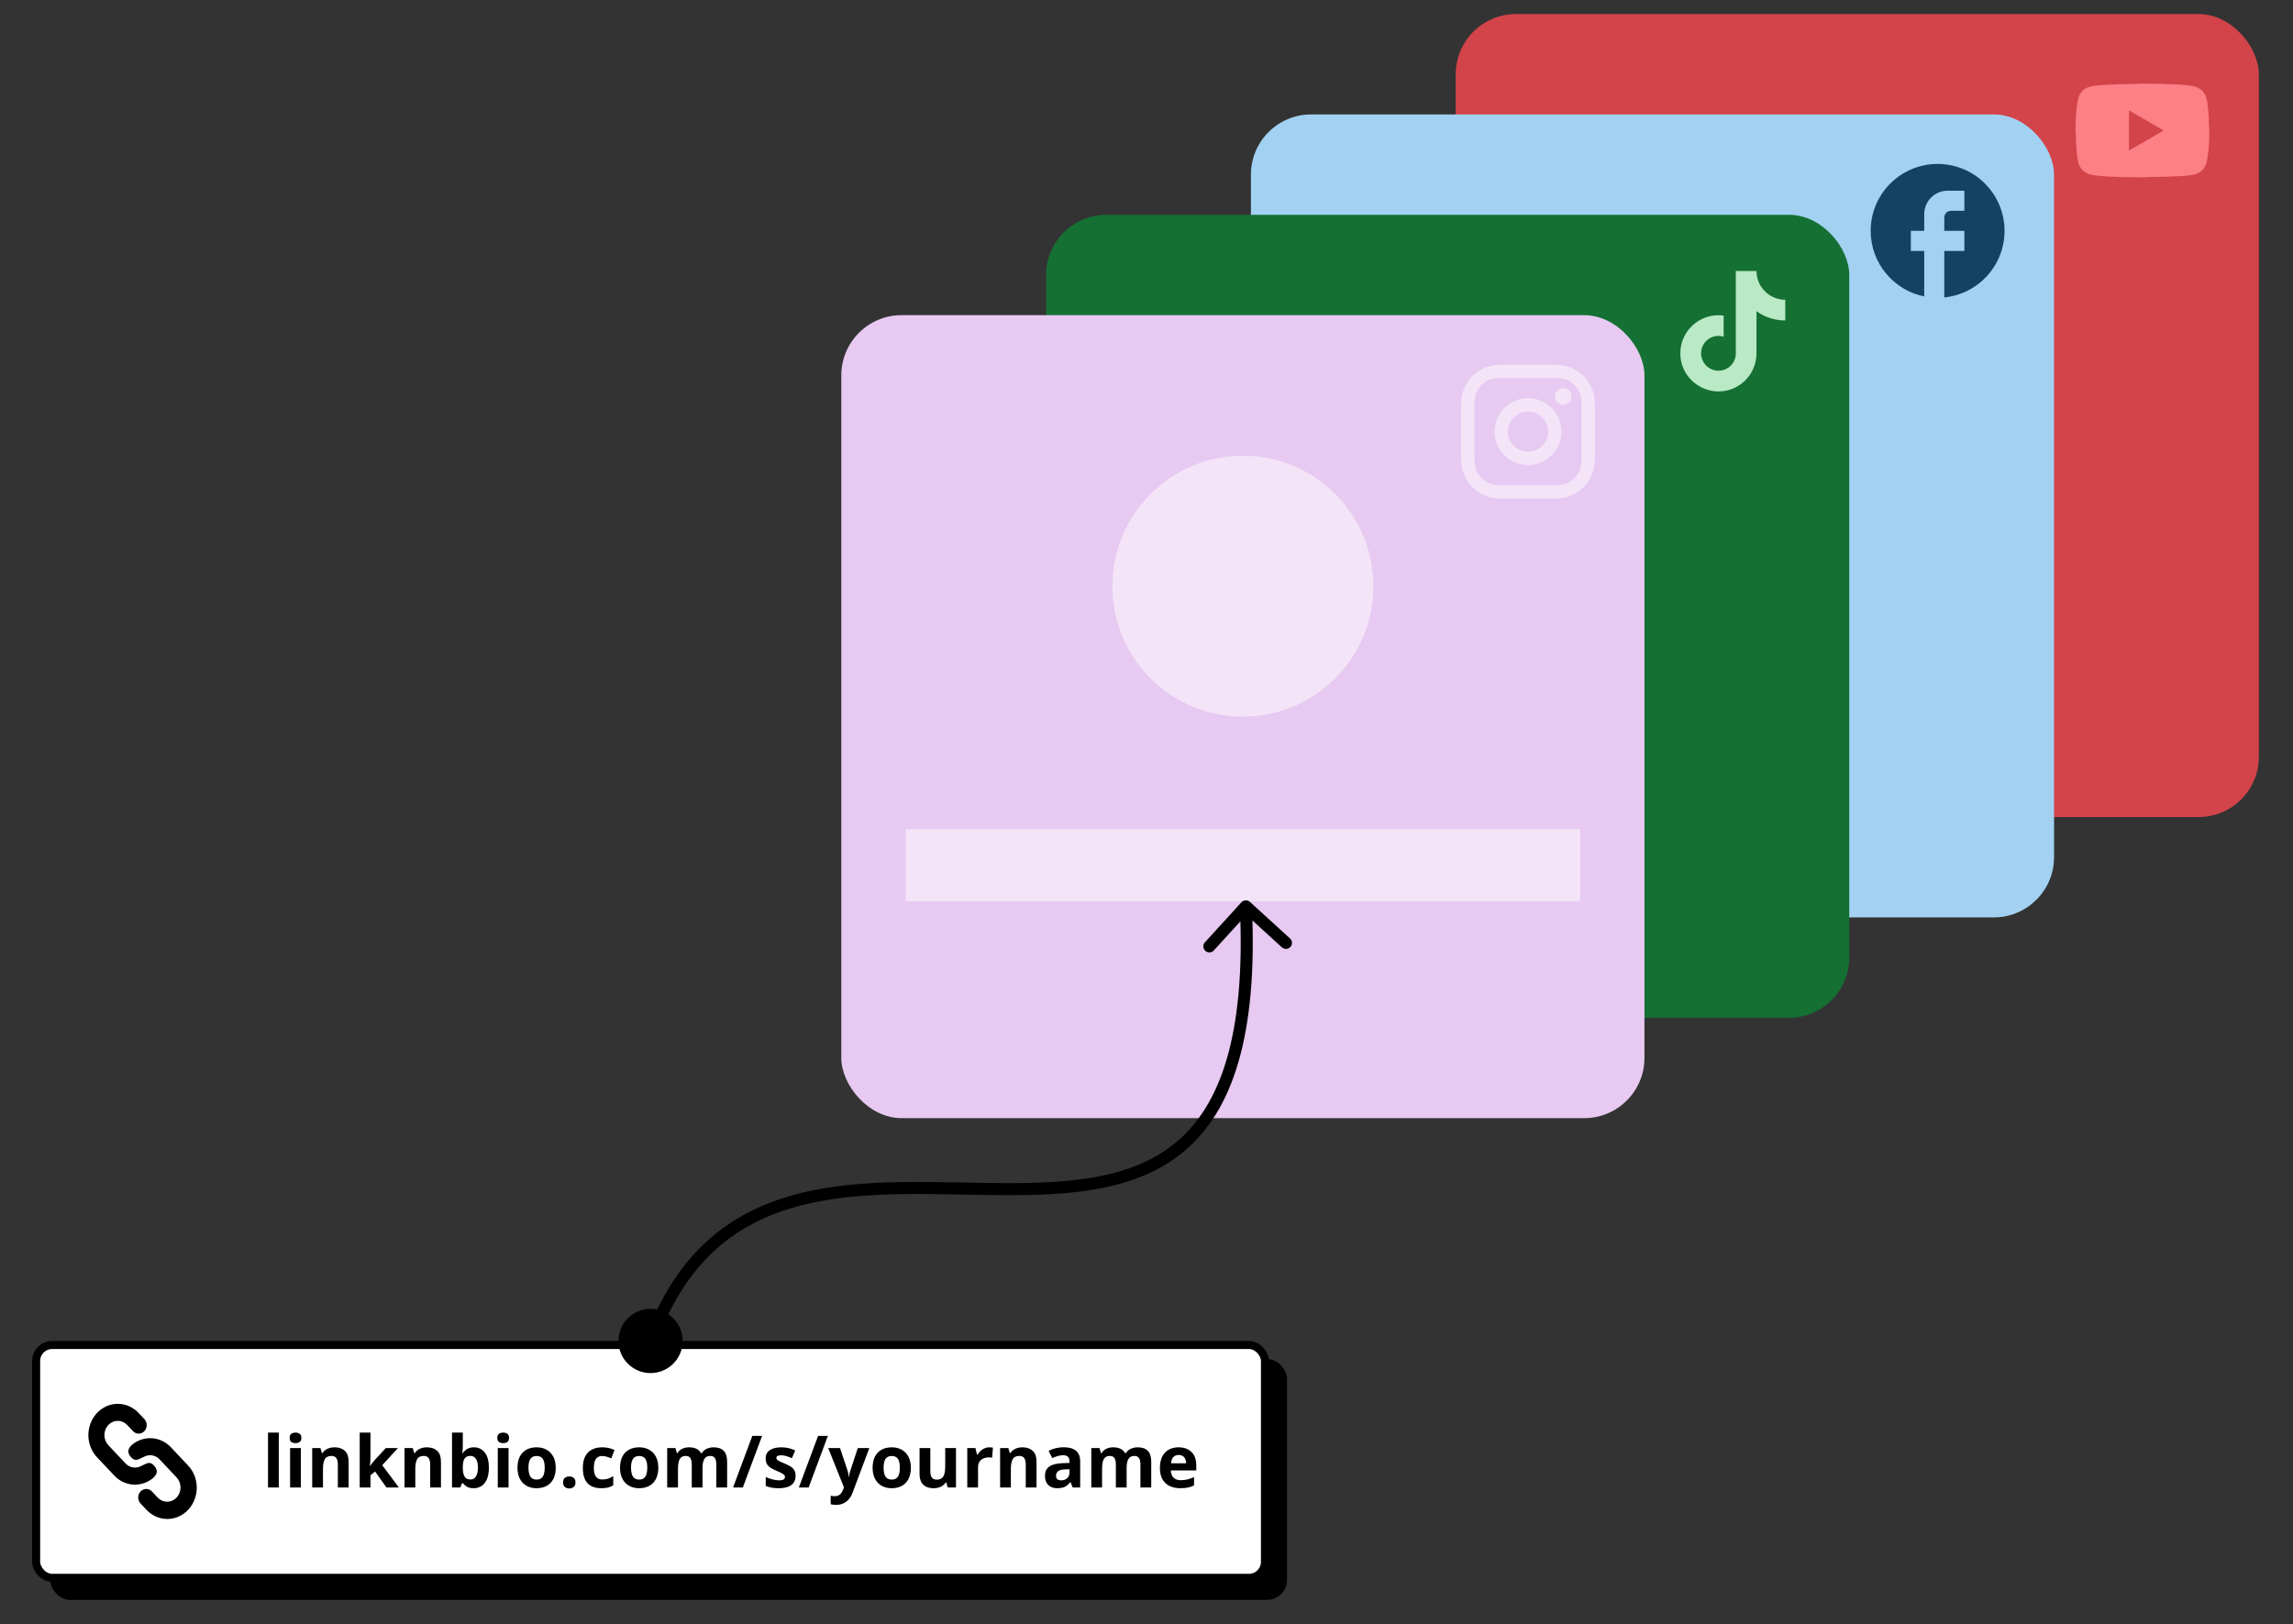
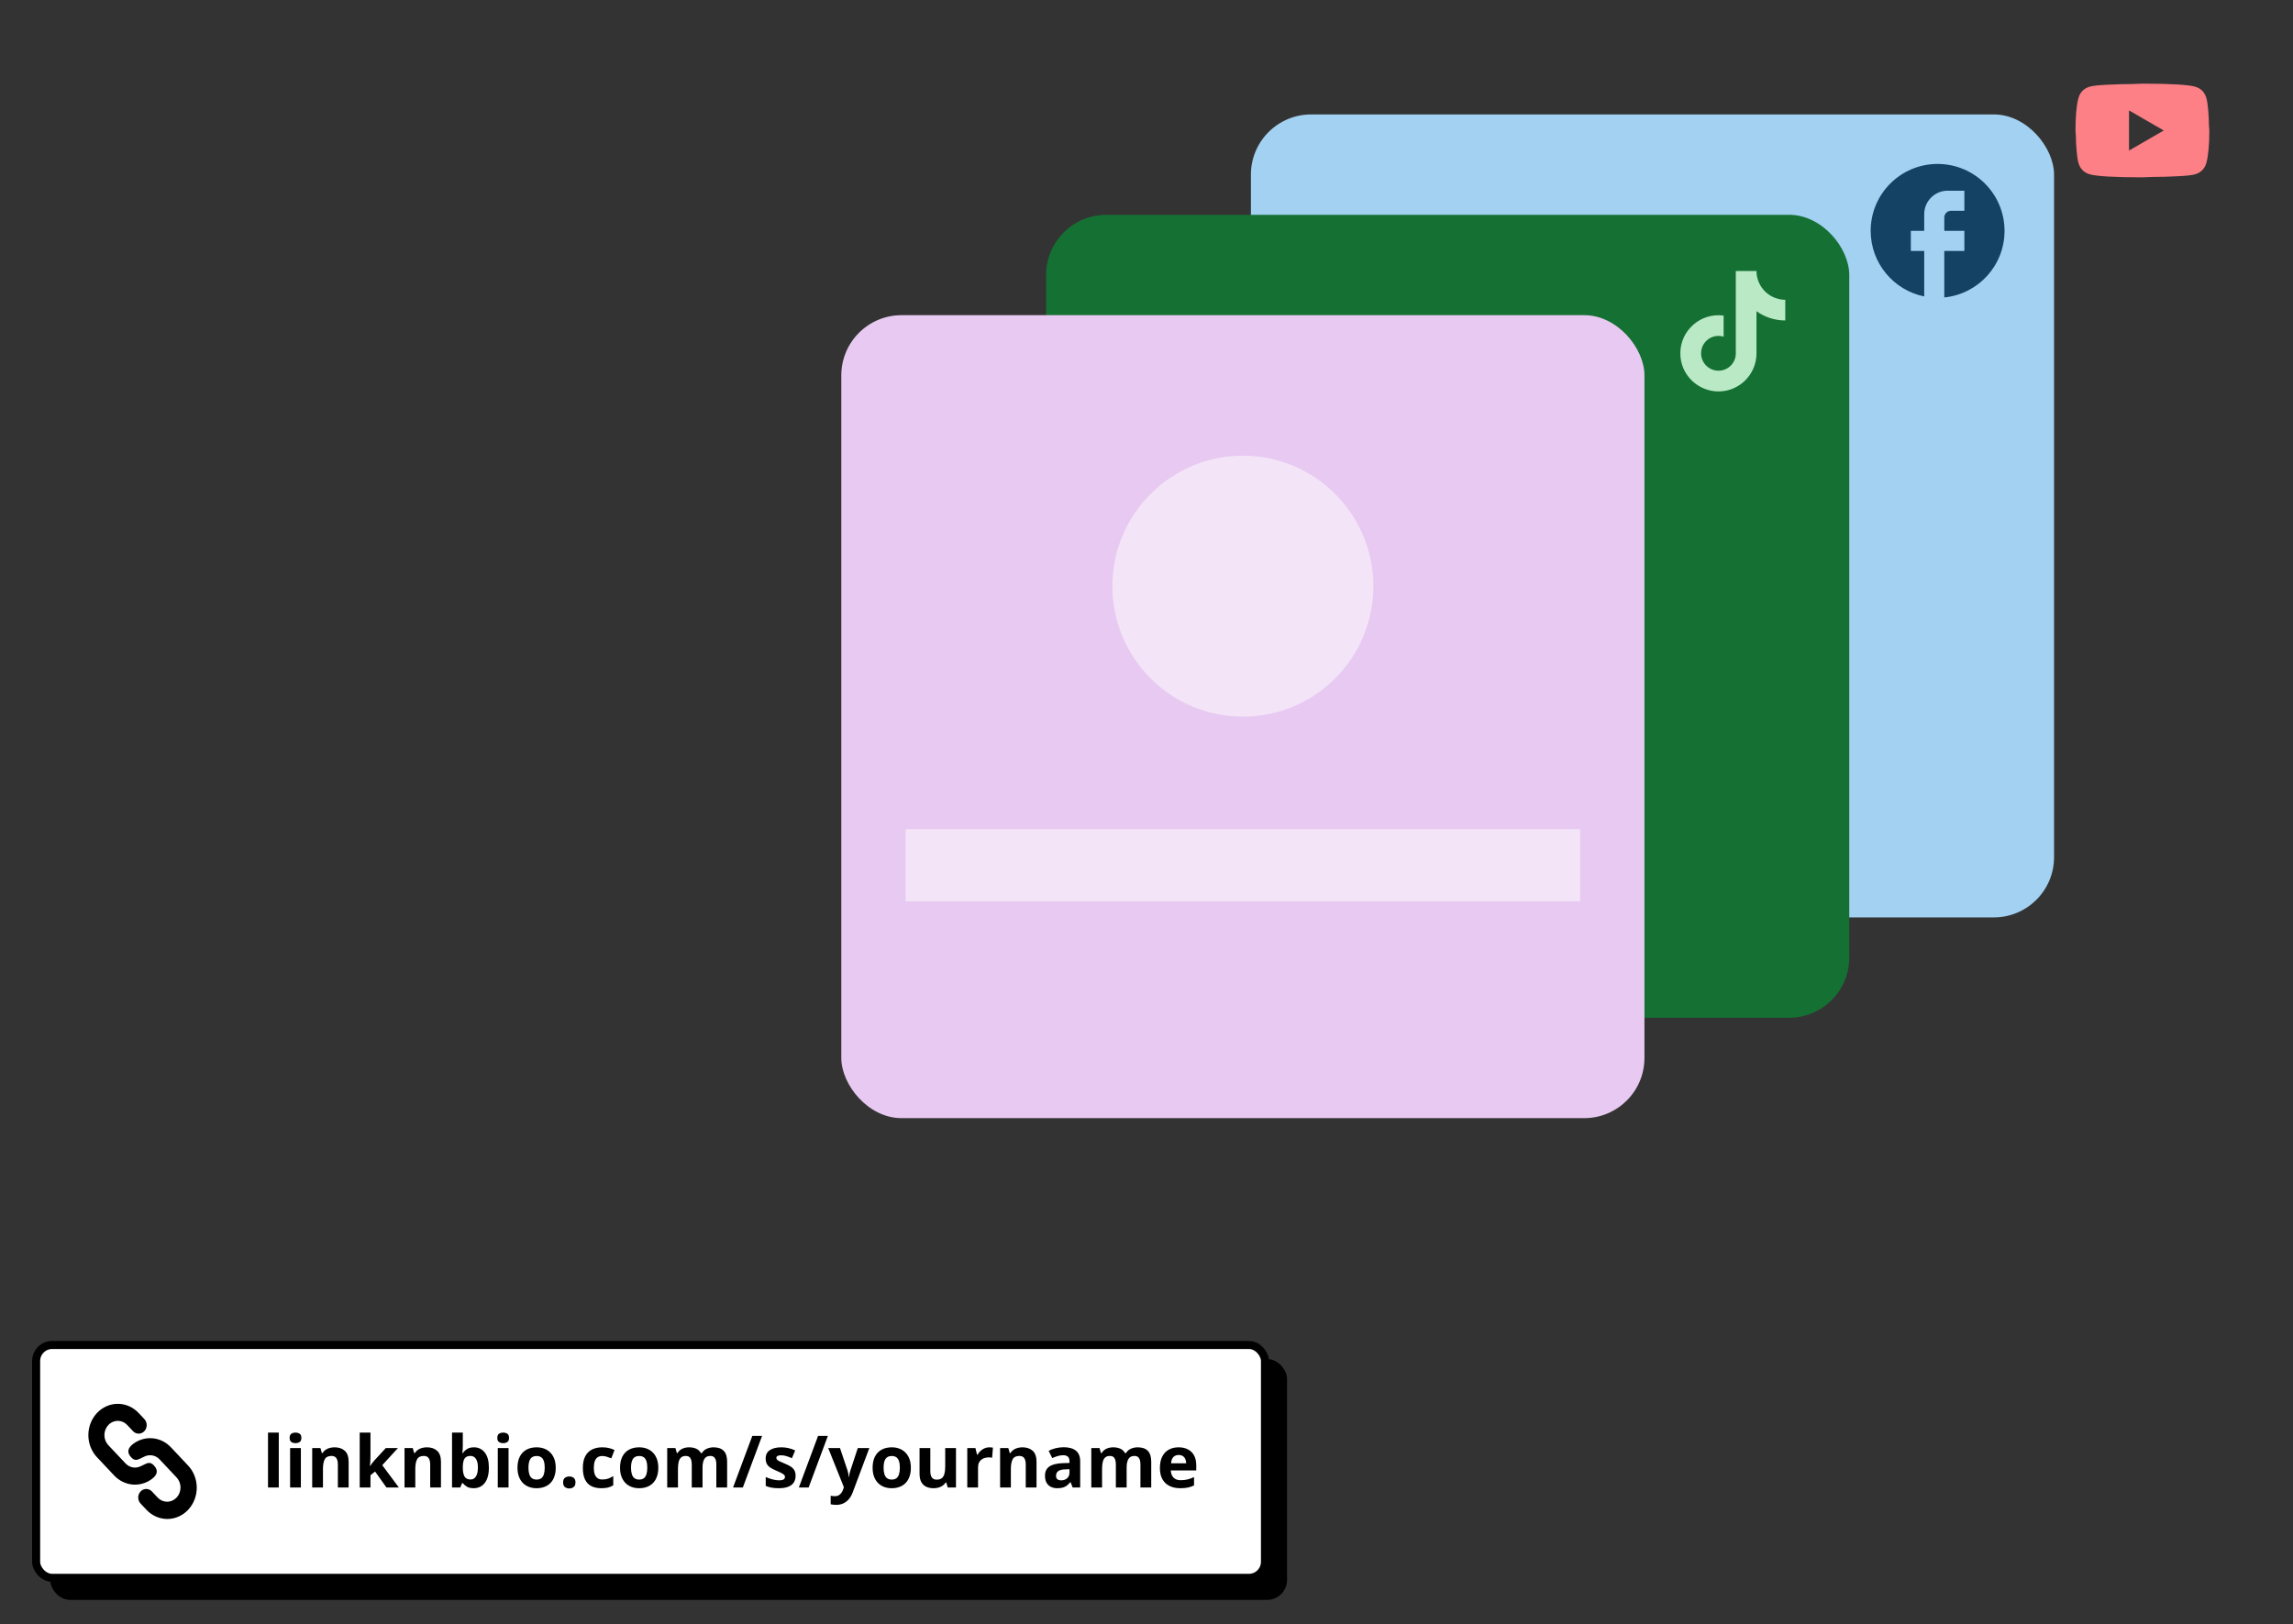
<svg xmlns="http://www.w3.org/2000/svg" width="1142" height="809" viewBox="0 0 1142 809" fill="none">
  <rect x="0" y="0" width="1142" height="809" fill="#333333" stroke="none" />
-   <rect x="725" y="7" width="400" height="400" rx="30" fill="#D3434A" />
  <path d="M1060.33 75L1077.63 65L1060.33 55V75ZM1098.87 48.9C1099.3 50.467 1099.6 52.567 1099.8 55.233C1100.03 57.9 1100.13 60.2 1100.13 62.2L1100.33 65C1100.33 72.3 1099.8 77.667 1098.87 81.1C1098.03 84.1 1096.1 86.033 1093.1 86.867C1091.53 87.3 1088.67 87.6 1084.27 87.8C1079.93 88.033 1075.97 88.133 1072.3 88.133L1067 88.333C1053.03 88.333 1044.33 87.8 1040.9 86.867C1037.9 86.033 1035.97 84.1 1035.13 81.1C1034.7 79.533 1034.4 77.433 1034.2 74.767C1033.97 72.1 1033.87 69.8 1033.87 67.8L1033.67 65C1033.67 57.7 1034.2 52.333 1035.13 48.9C1035.97 45.9 1037.9 43.967 1040.9 43.133C1042.47 42.7 1045.33 42.4 1049.73 42.2C1054.07 41.967 1058.03 41.867 1061.7 41.867L1067 41.667C1080.97 41.667 1089.67 42.2 1093.1 43.133C1096.1 43.967 1098.03 45.9 1098.87 48.9Z" fill="#FC8086" />
  <rect x="623" y="57" width="400" height="400" rx="30" fill="#A2D1F1" />
  <path d="M998.333 115C998.333 96.6 983.4 81.667 965 81.667C946.6 81.667 931.667 96.6 931.667 115C931.667 131.133 943.133 144.567 958.333 147.667V125H951.667V115H958.333V106.667C958.333 100.233 963.567 95 970 95H978.333V105H971.667C969.833 105 968.333 106.5 968.333 108.333V115H978.333V125H968.333V148.167C985.167 146.5 998.333 132.3 998.333 115Z" fill="#144264" />
  <rect x="521" y="107" width="400" height="400" rx="30" fill="#157033" />
  <path d="M878.333 144.4C876.055 141.798 874.8 138.458 874.8 135H864.5V176.333C864.422 178.571 863.478 180.69 861.868 182.245C860.257 183.8 858.105 184.668 855.867 184.667C851.133 184.667 847.2 180.8 847.2 176C847.2 170.267 852.733 165.967 858.433 167.733V157.2C846.933 155.667 836.867 164.6 836.867 176C836.867 187.1 846.067 195 855.833 195C866.3 195 874.8 186.5 874.8 176V155.033C878.977 158.033 883.991 159.642 889.133 159.633V149.333C889.133 149.333 882.867 149.633 878.333 144.4Z" fill="#B9E9C5" />
  <rect x="419" y="157" width="400" height="400" rx="30" fill="#E7C9F1" />
  <circle cx="619" cy="292" r="65" fill="#F3E4F8" />
  <path d="M469 431H769" stroke="#F3E4F8" stroke-width="36" stroke-linecap="square" />
-   <path d="M747 181.667H775C785.667 181.667 794.333 190.333 794.333 201V229C794.333 234.127 792.296 239.045 788.671 242.671C785.045 246.296 780.127 248.333 775 248.333H747C736.333 248.333 727.667 239.667 727.667 229V201C727.667 195.872 729.704 190.955 733.329 187.329C736.955 183.704 741.872 181.667 747 181.667ZM746.333 188.333C743.151 188.333 740.098 189.598 737.848 191.848C735.598 194.098 734.333 197.151 734.333 200.333V229.667C734.333 236.3 739.7 241.667 746.333 241.667H775.667C778.849 241.667 781.901 240.402 784.152 238.152C786.402 235.901 787.667 232.849 787.667 229.667V200.333C787.667 193.7 782.3 188.333 775.667 188.333H746.333ZM778.5 193.333C779.605 193.333 780.665 193.772 781.446 194.554C782.228 195.335 782.667 196.395 782.667 197.5C782.667 198.605 782.228 199.665 781.446 200.446C780.665 201.228 779.605 201.667 778.5 201.667C777.395 201.667 776.335 201.228 775.554 200.446C774.772 199.665 774.333 198.605 774.333 197.5C774.333 196.395 774.772 195.335 775.554 194.554C776.335 193.772 777.395 193.333 778.5 193.333ZM761 198.333C765.42 198.333 769.659 200.089 772.785 203.215C775.911 206.34 777.667 210.58 777.667 215C777.667 219.42 775.911 223.659 772.785 226.785C769.659 229.911 765.42 231.667 761 231.667C756.58 231.667 752.34 229.911 749.215 226.785C746.089 223.659 744.333 219.42 744.333 215C744.333 210.58 746.089 206.34 749.215 203.215C752.34 200.089 756.58 198.333 761 198.333ZM761 205C758.348 205 755.804 206.054 753.929 207.929C752.054 209.804 751 212.348 751 215C751 217.652 752.054 220.196 753.929 222.071C755.804 223.946 758.348 225 761 225C763.652 225 766.196 223.946 768.071 222.071C769.946 220.196 771 217.652 771 215C771 212.348 769.946 209.804 768.071 207.929C766.196 206.054 763.652 205 761 205Z" fill="#F3E4F8" />
  <rect x="27" y="679" width="612" height="116" rx="8" fill="black" stroke="black" stroke-width="4" />
  <rect x="18" y="670" width="612" height="116" rx="8" fill="white" stroke="black" stroke-width="4" />
  <path d="M138.842 741H133.48V713.648H138.842V741ZM149.846 721.348V741H144.484V721.348H149.846ZM147.174 713.648C147.971 713.648 148.656 713.836 149.23 714.211C149.805 714.574 150.092 715.26 150.092 716.268C150.092 717.264 149.805 717.955 149.23 718.342C148.656 718.717 147.971 718.904 147.174 718.904C146.365 718.904 145.674 718.717 145.1 718.342C144.537 717.955 144.256 717.264 144.256 716.268C144.256 715.26 144.537 714.574 145.1 714.211C145.674 713.836 146.365 713.648 147.174 713.648ZM166.65 720.979C168.748 720.979 170.436 721.553 171.713 722.701C172.99 723.838 173.629 725.666 173.629 728.186V741H168.268V729.521C168.268 728.115 168.01 727.055 167.494 726.34C166.99 725.625 166.193 725.268 165.104 725.268C163.463 725.268 162.344 725.824 161.746 726.938C161.148 728.051 160.85 729.656 160.85 731.754V741H155.488V721.348H159.584L160.305 723.861H160.604C161.025 723.182 161.547 722.631 162.168 722.209C162.801 721.787 163.498 721.477 164.26 721.277C165.033 721.078 165.83 720.979 166.65 720.979ZM184.51 713.648V725.883C184.51 726.621 184.48 727.359 184.422 728.098C184.363 728.836 184.299 729.574 184.229 730.312H184.299C184.662 729.797 185.031 729.287 185.406 728.783C185.793 728.279 186.203 727.793 186.637 727.324L192.139 721.348H198.186L190.381 729.873L198.66 741H192.473L186.812 733.037L184.51 734.883V741H179.148V713.648H184.51ZM212.635 720.979C214.732 720.979 216.42 721.553 217.697 722.701C218.975 723.838 219.613 725.666 219.613 728.186V741H214.252V729.521C214.252 728.115 213.994 727.055 213.479 726.34C212.975 725.625 212.178 725.268 211.088 725.268C209.447 725.268 208.328 725.824 207.73 726.938C207.133 728.051 206.834 729.656 206.834 731.754V741H201.473V721.348H205.568L206.289 723.861H206.588C207.01 723.182 207.531 722.631 208.152 722.209C208.785 721.787 209.482 721.477 210.244 721.277C211.018 721.078 211.814 720.979 212.635 720.979ZM230.494 713.648V720.012C230.494 720.75 230.471 721.482 230.424 722.209C230.389 722.936 230.342 723.498 230.283 723.896H230.494C231.01 723.088 231.713 722.402 232.604 721.84C233.494 721.266 234.648 720.979 236.066 720.979C238.27 720.979 240.057 721.84 241.428 723.562C242.799 725.285 243.484 727.811 243.484 731.139C243.484 733.377 243.168 735.258 242.535 736.781C241.902 738.293 241.018 739.436 239.881 740.209C238.744 740.971 237.426 741.352 235.926 741.352C234.484 741.352 233.348 741.094 232.516 740.578C231.684 740.062 231.01 739.482 230.494 738.838H230.125L229.229 741H225.133V713.648H230.494ZM234.344 725.268C233.406 725.268 232.662 725.461 232.111 725.848C231.561 726.234 231.156 726.814 230.898 727.588C230.652 728.361 230.518 729.34 230.494 730.523V731.104C230.494 733.014 230.775 734.479 231.338 735.498C231.9 736.506 232.926 737.01 234.414 737.01C235.516 737.01 236.389 736.5 237.033 735.48C237.689 734.461 238.018 732.99 238.018 731.068C238.018 729.146 237.689 727.699 237.033 726.727C236.377 725.754 235.48 725.268 234.344 725.268ZM253.275 721.348V741H247.914V721.348H253.275ZM250.604 713.648C251.4 713.648 252.086 713.836 252.66 714.211C253.234 714.574 253.521 715.26 253.521 716.268C253.521 717.264 253.234 717.955 252.66 718.342C252.086 718.717 251.4 718.904 250.604 718.904C249.795 718.904 249.104 718.717 248.529 718.342C247.967 717.955 247.686 717.264 247.686 716.268C247.686 715.26 247.967 714.574 248.529 714.211C249.104 713.836 249.795 713.648 250.604 713.648ZM276.777 731.139C276.777 732.779 276.555 734.232 276.109 735.498C275.676 736.764 275.037 737.836 274.193 738.715C273.361 739.582 272.354 740.238 271.17 740.684C269.998 741.129 268.674 741.352 267.197 741.352C265.814 741.352 264.543 741.129 263.383 740.684C262.234 740.238 261.232 739.582 260.377 738.715C259.533 737.836 258.877 736.764 258.408 735.498C257.951 734.232 257.723 732.779 257.723 731.139C257.723 728.959 258.109 727.113 258.883 725.602C259.656 724.09 260.758 722.941 262.188 722.156C263.617 721.371 265.322 720.979 267.303 720.979C269.143 720.979 270.771 721.371 272.189 722.156C273.619 722.941 274.738 724.09 275.547 725.602C276.367 727.113 276.777 728.959 276.777 731.139ZM263.189 731.139C263.189 732.428 263.33 733.512 263.611 734.391C263.893 735.27 264.332 735.932 264.93 736.377C265.527 736.822 266.307 737.045 267.268 737.045C268.217 737.045 268.984 736.822 269.57 736.377C270.168 735.932 270.602 735.27 270.871 734.391C271.152 733.512 271.293 732.428 271.293 731.139C271.293 729.838 271.152 728.76 270.871 727.904C270.602 727.037 270.168 726.387 269.57 725.953C268.973 725.52 268.193 725.303 267.232 725.303C265.814 725.303 264.783 725.789 264.139 726.762C263.506 727.734 263.189 729.193 263.189 731.139ZM280.451 738.486C280.451 737.385 280.75 736.611 281.348 736.166C281.957 735.721 282.689 735.498 283.545 735.498C284.377 735.498 285.092 735.721 285.689 736.166C286.299 736.611 286.604 737.385 286.604 738.486C286.604 739.541 286.299 740.303 285.689 740.771C285.092 741.24 284.377 741.475 283.545 741.475C282.689 741.475 281.957 741.24 281.348 740.771C280.75 740.303 280.451 739.541 280.451 738.486ZM299.453 741.352C297.508 741.352 295.85 741 294.479 740.297C293.107 739.582 292.064 738.48 291.35 736.992C290.635 735.504 290.277 733.6 290.277 731.279C290.277 728.877 290.682 726.92 291.49 725.408C292.311 723.885 293.441 722.766 294.883 722.051C296.336 721.336 298.018 720.979 299.928 720.979C301.287 720.979 302.459 721.113 303.443 721.383C304.439 721.641 305.307 721.951 306.045 722.314L304.463 726.463C303.619 726.123 302.834 725.848 302.107 725.637C301.381 725.414 300.654 725.303 299.928 725.303C298.99 725.303 298.211 725.525 297.59 725.971C296.969 726.404 296.506 727.061 296.201 727.939C295.896 728.818 295.744 729.92 295.744 731.244C295.744 732.545 295.908 733.623 296.236 734.479C296.564 735.334 297.039 735.973 297.66 736.395C298.281 736.805 299.037 737.01 299.928 737.01C301.041 737.01 302.031 736.863 302.898 736.57C303.766 736.266 304.609 735.844 305.43 735.305V739.893C304.609 740.408 303.748 740.777 302.846 741C301.955 741.234 300.824 741.352 299.453 741.352ZM327.859 731.139C327.859 732.779 327.637 734.232 327.191 735.498C326.758 736.764 326.119 737.836 325.275 738.715C324.443 739.582 323.436 740.238 322.252 740.684C321.08 741.129 319.756 741.352 318.279 741.352C316.896 741.352 315.625 741.129 314.465 740.684C313.316 740.238 312.314 739.582 311.459 738.715C310.615 737.836 309.959 736.764 309.49 735.498C309.033 734.232 308.805 732.779 308.805 731.139C308.805 728.959 309.191 727.113 309.965 725.602C310.738 724.09 311.84 722.941 313.27 722.156C314.699 721.371 316.404 720.979 318.385 720.979C320.225 720.979 321.854 721.371 323.271 722.156C324.701 722.941 325.82 724.09 326.629 725.602C327.449 727.113 327.859 728.959 327.859 731.139ZM314.271 731.139C314.271 732.428 314.412 733.512 314.693 734.391C314.975 735.27 315.414 735.932 316.012 736.377C316.609 736.822 317.389 737.045 318.35 737.045C319.299 737.045 320.066 736.822 320.652 736.377C321.25 735.932 321.684 735.27 321.953 734.391C322.234 733.512 322.375 732.428 322.375 731.139C322.375 729.838 322.234 728.76 321.953 727.904C321.684 727.037 321.25 726.387 320.652 725.953C320.055 725.52 319.275 725.303 318.314 725.303C316.896 725.303 315.865 725.789 315.221 726.762C314.588 727.734 314.271 729.193 314.271 731.139ZM355.369 720.979C357.596 720.979 359.277 721.553 360.414 722.701C361.562 723.838 362.137 725.666 362.137 728.186V741H356.758V729.521C356.758 728.115 356.518 727.055 356.037 726.34C355.557 725.625 354.812 725.268 353.805 725.268C352.387 725.268 351.379 725.777 350.781 726.797C350.184 727.805 349.885 729.252 349.885 731.139V741H344.523V729.521C344.523 728.584 344.418 727.799 344.207 727.166C343.996 726.533 343.674 726.059 343.24 725.742C342.807 725.426 342.25 725.268 341.57 725.268C340.574 725.268 339.789 725.52 339.215 726.023C338.652 726.516 338.248 727.248 338.002 728.221C337.768 729.182 337.65 730.359 337.65 731.754V741H332.289V721.348H336.385L337.105 723.861H337.404C337.803 723.182 338.301 722.631 338.898 722.209C339.508 721.787 340.176 721.477 340.902 721.277C341.629 721.078 342.367 720.979 343.117 720.979C344.559 720.979 345.777 721.213 346.773 721.682C347.781 722.15 348.555 722.877 349.094 723.861H349.568C350.154 722.854 350.98 722.121 352.047 721.664C353.125 721.207 354.232 720.979 355.369 720.979ZM379.539 715.301L369.959 741H365.09L374.67 715.301H379.539ZM396.238 735.164C396.238 736.5 395.922 737.631 395.289 738.557C394.668 739.471 393.736 740.168 392.494 740.648C391.252 741.117 389.705 741.352 387.854 741.352C386.482 741.352 385.305 741.264 384.32 741.088C383.348 740.912 382.363 740.619 381.367 740.209V735.779C382.434 736.26 383.576 736.658 384.795 736.975C386.025 737.279 387.104 737.432 388.029 737.432C389.072 737.432 389.816 737.279 390.262 736.975C390.719 736.658 390.947 736.248 390.947 735.744C390.947 735.416 390.854 735.123 390.666 734.865C390.49 734.596 390.104 734.297 389.506 733.969C388.908 733.629 387.971 733.189 386.693 732.65C385.463 732.135 384.449 731.613 383.652 731.086C382.867 730.559 382.281 729.938 381.895 729.223C381.52 728.496 381.332 727.576 381.332 726.463C381.332 724.646 382.035 723.281 383.441 722.367C384.859 721.441 386.752 720.979 389.119 720.979C390.338 720.979 391.498 721.102 392.6 721.348C393.713 721.594 394.855 721.986 396.027 722.525L394.41 726.393C393.438 725.971 392.518 725.625 391.65 725.355C390.795 725.086 389.922 724.951 389.031 724.951C388.246 724.951 387.654 725.057 387.256 725.268C386.857 725.479 386.658 725.801 386.658 726.234C386.658 726.551 386.758 726.832 386.957 727.078C387.168 727.324 387.566 727.6 388.152 727.904C388.75 728.197 389.623 728.578 390.771 729.047C391.885 729.504 392.852 729.984 393.672 730.488C394.492 730.98 395.125 731.596 395.57 732.334C396.016 733.061 396.238 734.004 396.238 735.164ZM412.305 715.301L402.725 741H397.855L407.436 715.301H412.305ZM412.48 721.348H418.352L422.061 732.404C422.178 732.756 422.277 733.113 422.359 733.477C422.441 733.84 422.512 734.215 422.57 734.602C422.629 734.988 422.676 735.393 422.711 735.814H422.816C422.887 735.182 422.98 734.59 423.098 734.039C423.227 733.488 423.385 732.943 423.572 732.404L427.211 721.348H432.959L424.645 743.514C424.141 744.873 423.484 746.004 422.676 746.906C421.867 747.82 420.936 748.506 419.881 748.963C418.838 749.42 417.689 749.648 416.436 749.648C415.826 749.648 415.299 749.613 414.854 749.543C414.408 749.484 414.027 749.42 413.711 749.35V745.096C413.957 745.154 414.268 745.207 414.643 745.254C415.018 745.301 415.41 745.324 415.82 745.324C416.57 745.324 417.215 745.166 417.754 744.85C418.293 744.533 418.744 744.105 419.107 743.566C419.471 743.039 419.758 742.459 419.969 741.826L420.285 740.859L412.48 721.348ZM453.648 731.139C453.648 732.779 453.426 734.232 452.98 735.498C452.547 736.764 451.908 737.836 451.064 738.715C450.232 739.582 449.225 740.238 448.041 740.684C446.869 741.129 445.545 741.352 444.068 741.352C442.686 741.352 441.414 741.129 440.254 740.684C439.105 740.238 438.104 739.582 437.248 738.715C436.404 737.836 435.748 736.764 435.279 735.498C434.822 734.232 434.594 732.779 434.594 731.139C434.594 728.959 434.98 727.113 435.754 725.602C436.527 724.09 437.629 722.941 439.059 722.156C440.488 721.371 442.193 720.979 444.174 720.979C446.014 720.979 447.643 721.371 449.061 722.156C450.49 722.941 451.609 724.09 452.418 725.602C453.238 727.113 453.648 728.959 453.648 731.139ZM440.061 731.139C440.061 732.428 440.201 733.512 440.482 734.391C440.764 735.27 441.203 735.932 441.801 736.377C442.398 736.822 443.178 737.045 444.139 737.045C445.088 737.045 445.855 736.822 446.441 736.377C447.039 735.932 447.473 735.27 447.742 734.391C448.023 733.512 448.164 732.428 448.164 731.139C448.164 729.838 448.023 728.76 447.742 727.904C447.473 727.037 447.039 726.387 446.441 725.953C445.844 725.52 445.064 725.303 444.104 725.303C442.686 725.303 441.654 725.789 441.01 726.762C440.377 727.734 440.061 729.193 440.061 731.139ZM476.113 721.348V741H472L471.279 738.486H470.998C470.576 739.154 470.049 739.699 469.416 740.121C468.783 740.543 468.086 740.854 467.324 741.053C466.562 741.252 465.771 741.352 464.951 741.352C463.545 741.352 462.32 741.105 461.277 740.613C460.234 740.109 459.42 739.33 458.834 738.275C458.26 737.221 457.973 735.85 457.973 734.162V721.348H463.334V732.826C463.334 734.232 463.586 735.293 464.09 736.008C464.594 736.723 465.396 737.08 466.498 737.08C467.588 737.08 468.443 736.834 469.064 736.342C469.686 735.838 470.119 735.105 470.365 734.145C470.623 733.172 470.752 731.988 470.752 730.594V721.348H476.113ZM492.707 720.979C492.977 720.979 493.287 720.996 493.639 721.031C494.002 721.055 494.295 721.09 494.518 721.137L494.113 726.164C493.938 726.105 493.686 726.064 493.357 726.041C493.041 726.006 492.766 725.988 492.531 725.988C491.84 725.988 491.166 726.076 490.51 726.252C489.865 726.428 489.285 726.715 488.77 727.113C488.254 727.5 487.844 728.016 487.539 728.66C487.246 729.293 487.1 730.072 487.1 730.998V741H481.738V721.348H485.799L486.59 724.652H486.854C487.24 723.984 487.721 723.375 488.295 722.824C488.881 722.262 489.543 721.816 490.281 721.488C491.031 721.148 491.84 720.979 492.707 720.979ZM509.248 720.979C511.346 720.979 513.033 721.553 514.311 722.701C515.588 723.838 516.227 725.666 516.227 728.186V741H510.865V729.521C510.865 728.115 510.607 727.055 510.092 726.34C509.588 725.625 508.791 725.268 507.701 725.268C506.061 725.268 504.941 725.824 504.344 726.938C503.746 728.051 503.447 729.656 503.447 731.754V741H498.086V721.348H502.182L502.902 723.861H503.201C503.623 723.182 504.145 722.631 504.766 722.209C505.398 721.787 506.096 721.477 506.857 721.277C507.631 721.078 508.428 720.979 509.248 720.979ZM529.797 720.943C532.434 720.943 534.455 721.518 535.861 722.666C537.268 723.814 537.971 725.561 537.971 727.904V741H534.227L533.189 738.328H533.049C532.486 739.031 531.912 739.605 531.326 740.051C530.74 740.496 530.066 740.824 529.305 741.035C528.543 741.246 527.617 741.352 526.527 741.352C525.367 741.352 524.324 741.129 523.398 740.684C522.484 740.238 521.764 739.559 521.236 738.645C520.709 737.719 520.445 736.547 520.445 735.129C520.445 733.043 521.178 731.508 522.643 730.523C524.107 729.527 526.305 728.977 529.234 728.871L532.645 728.766V727.904C532.645 726.873 532.375 726.117 531.836 725.637C531.297 725.156 530.547 724.916 529.586 724.916C528.637 724.916 527.705 725.051 526.791 725.32C525.877 725.59 524.963 725.93 524.049 726.34L522.273 722.719C523.316 722.168 524.482 721.734 525.771 721.418C527.072 721.102 528.414 720.943 529.797 720.943ZM532.645 731.895L530.57 731.965C528.836 732.012 527.629 732.322 526.949 732.896C526.281 733.471 525.947 734.227 525.947 735.164C525.947 735.984 526.188 736.57 526.668 736.922C527.148 737.262 527.775 737.432 528.549 737.432C529.697 737.432 530.664 737.092 531.449 736.412C532.246 735.732 532.645 734.766 532.645 733.512V731.895ZM566.588 720.979C568.814 720.979 570.496 721.553 571.633 722.701C572.781 723.838 573.355 725.666 573.355 728.186V741H567.977V729.521C567.977 728.115 567.736 727.055 567.256 726.34C566.775 725.625 566.031 725.268 565.023 725.268C563.605 725.268 562.598 725.777 562 726.797C561.402 727.805 561.104 729.252 561.104 731.139V741H555.742V729.521C555.742 728.584 555.637 727.799 555.426 727.166C555.215 726.533 554.893 726.059 554.459 725.742C554.025 725.426 553.469 725.268 552.789 725.268C551.793 725.268 551.008 725.52 550.434 726.023C549.871 726.516 549.467 727.248 549.221 728.221C548.986 729.182 548.869 730.359 548.869 731.754V741H543.508V721.348H547.604L548.324 723.861H548.623C549.021 723.182 549.52 722.631 550.117 722.209C550.727 721.787 551.395 721.477 552.121 721.277C552.848 721.078 553.586 720.979 554.336 720.979C555.777 720.979 556.996 721.213 557.992 721.682C559 722.15 559.773 722.877 560.312 723.861H560.787C561.373 722.854 562.199 722.121 563.266 721.664C564.344 721.207 565.451 720.979 566.588 720.979ZM586.979 720.979C588.795 720.979 590.359 721.33 591.672 722.033C592.984 722.725 593.998 723.732 594.713 725.057C595.428 726.381 595.785 727.998 595.785 729.908V732.51H583.111C583.17 734.021 583.621 735.211 584.465 736.078C585.32 736.934 586.504 737.361 588.016 737.361C589.27 737.361 590.418 737.232 591.461 736.975C592.504 736.717 593.576 736.33 594.678 735.814V739.963C593.705 740.443 592.686 740.795 591.619 741.018C590.564 741.24 589.281 741.352 587.77 741.352C585.801 741.352 584.055 740.988 582.531 740.262C581.02 739.535 579.83 738.428 578.963 736.939C578.107 735.451 577.68 733.576 577.68 731.314C577.68 729.018 578.066 727.107 578.84 725.584C579.625 724.049 580.715 722.9 582.109 722.139C583.504 721.365 585.127 720.979 586.979 720.979ZM587.014 724.793C585.971 724.793 585.104 725.127 584.412 725.795C583.732 726.463 583.34 727.512 583.234 728.941H590.758C590.746 728.145 590.6 727.436 590.318 726.814C590.049 726.193 589.639 725.701 589.088 725.338C588.549 724.975 587.857 724.793 587.014 724.793Z" fill="black" />
  <path d="M85.141 720.985L93.627 730C95.004 731.444 96.098 733.162 96.847 735.057C97.597 736.952 97.986 738.986 97.992 741.041C97.999 743.096 97.622 745.132 96.885 747.032C96.148 748.932 95.064 750.659 93.696 752.112C92.329 753.565 90.704 754.717 88.915 755.5C87.127 756.283 85.211 756.683 83.276 756.676C81.342 756.669 79.428 756.256 77.645 755.46C75.861 754.664 74.244 753.501 72.885 752.038L70.059 749.035C69.676 748.643 69.371 748.174 69.162 747.656C68.952 747.137 68.841 746.58 68.836 746.015C68.831 745.451 68.932 744.891 69.133 744.369C69.334 743.846 69.631 743.372 70.006 742.973C70.382 742.573 70.828 742.258 71.32 742.044C71.811 741.83 72.338 741.722 72.869 741.726C73.4 741.731 73.925 741.848 74.413 742.071C74.901 742.293 75.343 742.617 75.712 743.022L78.544 746.029C79.796 747.347 81.489 748.085 83.252 748.081C85.015 748.076 86.705 747.33 87.951 746.005C89.198 744.68 89.9 742.885 89.903 741.012C89.907 739.139 89.212 737.34 87.971 736.01L79.485 726.994C78.568 726.019 77.403 725.35 76.133 725.068C74.863 724.786 73.544 724.904 72.336 725.408C71.906 725.589 71.502 725.774 71.125 725.963L69.888 726.578C68.235 727.371 66.963 727.711 65.344 725.994C63.019 723.523 63.621 721.243 66.456 719.166C69.28 717.101 72.695 716.153 76.108 716.485C79.522 716.817 82.718 718.409 85.141 720.985ZM69.115 703.956L71.941 706.96C72.67 707.761 73.074 708.834 73.065 709.949C73.057 711.063 72.636 712.129 71.895 712.917C71.154 713.706 70.151 714.153 69.102 714.163C68.053 714.174 67.043 713.746 66.288 712.972L63.459 709.969C62.844 709.292 62.108 708.752 61.295 708.381C60.482 708.009 59.607 707.814 58.722 707.805C57.837 707.797 56.959 707.976 56.139 708.332C55.32 708.687 54.575 709.213 53.949 709.878C53.323 710.543 52.828 711.334 52.493 712.204C52.157 713.074 51.988 714.007 51.996 714.948C52.003 715.888 52.187 716.818 52.536 717.682C52.885 718.546 53.393 719.328 54.029 719.982L62.515 728.997C63.432 729.972 64.597 730.642 65.867 730.923C67.136 731.205 68.456 731.087 69.664 730.584C70.094 730.403 70.498 730.218 70.875 730.029L72.112 729.414C73.765 728.621 75.04 728.281 76.656 729.998C78.981 732.468 78.379 734.749 75.544 736.826C72.72 738.89 69.305 739.839 65.892 739.506C62.478 739.174 59.282 737.582 56.859 735.007L48.373 725.991C46.996 724.548 45.902 722.829 45.153 720.934C44.403 719.039 44.014 717.006 44.008 714.951C44.001 712.896 44.378 710.859 45.115 708.959C45.852 707.059 46.936 705.333 48.304 703.879C49.671 702.426 51.296 701.275 53.084 700.491C54.873 699.708 56.789 699.308 58.724 699.315C60.658 699.322 62.572 699.736 64.355 700.532C66.138 701.328 67.756 702.493 69.115 703.956Z" fill="black" />
-   <path d="M308 668C308 676.837 315.163 684 324 684C332.837 684 340 676.837 340 668C340 659.163 332.837 652 324 652C315.163 652 308 659.163 308 668ZM622.522 449.283C621.298 448.167 619.4 448.254 618.283 449.478L600.089 469.427C598.972 470.651 599.059 472.549 600.283 473.665C601.508 474.782 603.405 474.694 604.522 473.47L620.695 455.738L638.427 471.911C639.651 473.028 641.549 472.941 642.665 471.717C643.782 470.492 643.694 468.595 642.47 467.478L622.522 449.283ZM326.821 669.021C334.551 647.672 345.017 632.504 357.302 621.698C369.59 610.889 383.844 604.317 399.333 600.376C430.534 592.437 466.134 595.249 500.364 595.375C534.178 595.5 566.788 592.987 590.035 573.256C613.424 553.404 626.511 516.917 623.497 451.362L617.503 451.638C620.489 516.583 607.388 550.658 586.152 568.682C564.775 586.826 534.322 589.5 500.386 589.375C466.866 589.251 430.028 586.375 397.854 594.561C381.656 598.683 366.488 605.627 353.339 617.193C340.186 628.762 329.199 644.828 321.179 666.979L326.821 669.021Z" fill="black" />
</svg>